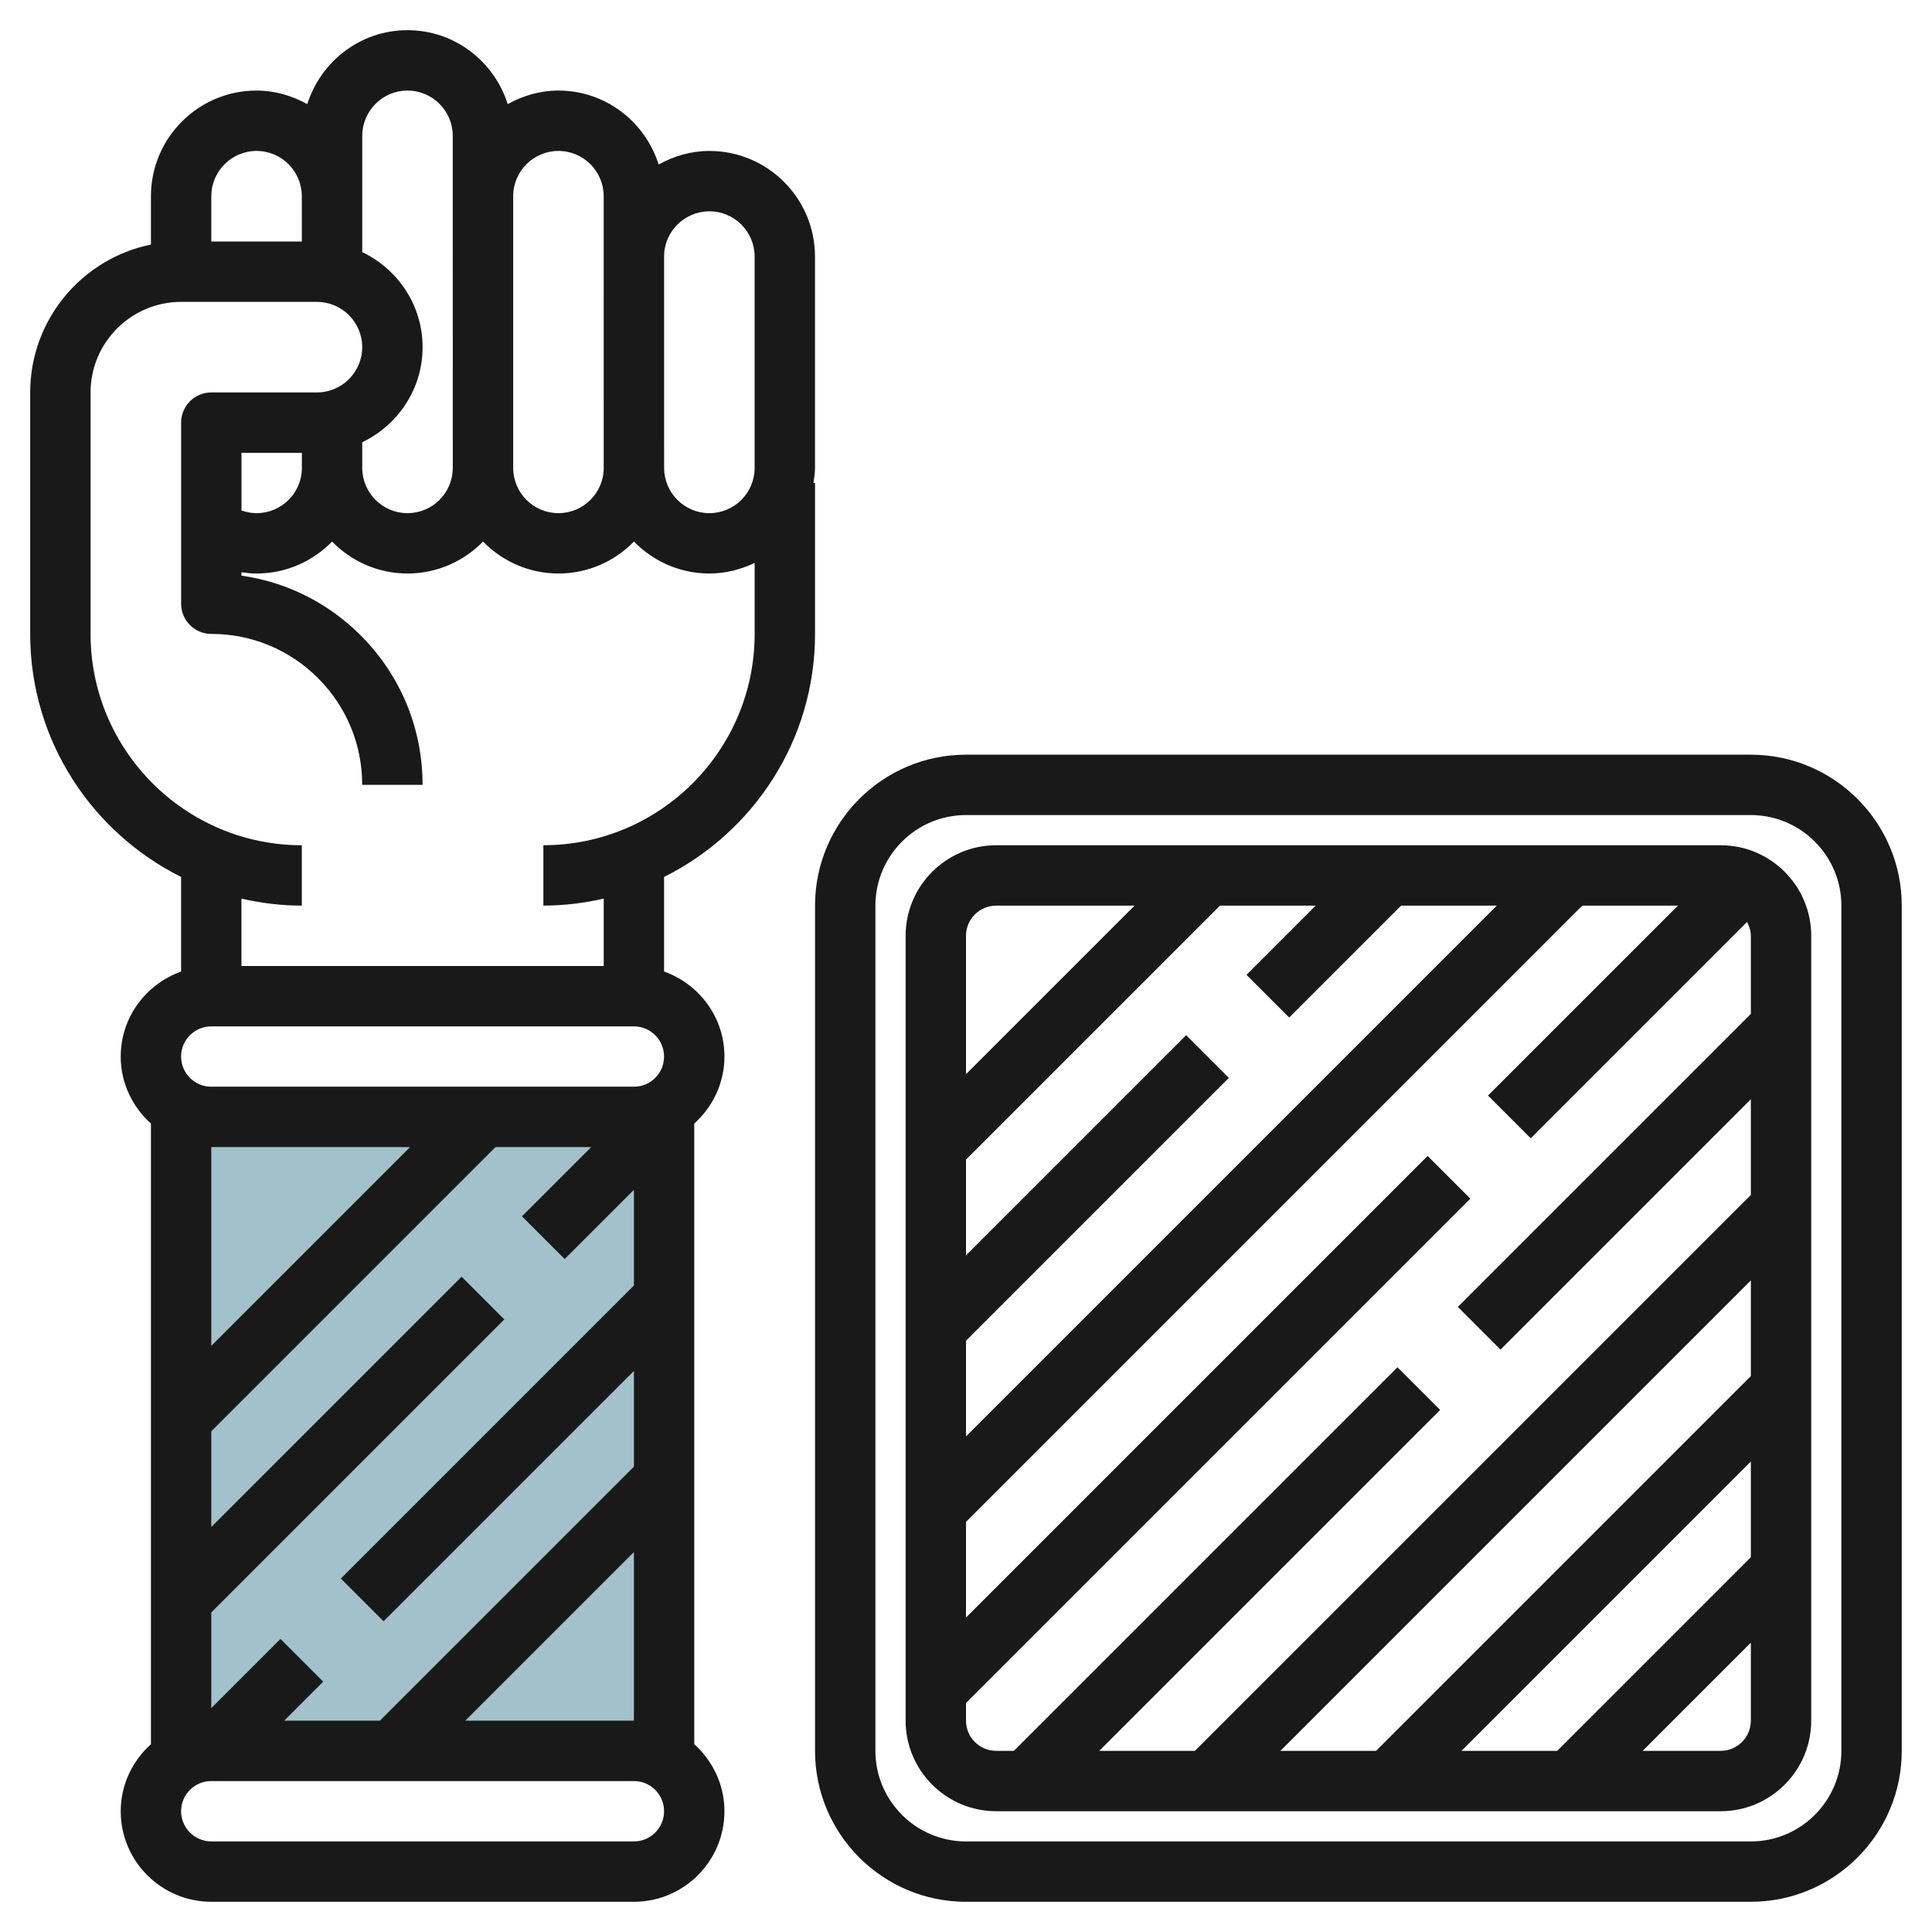
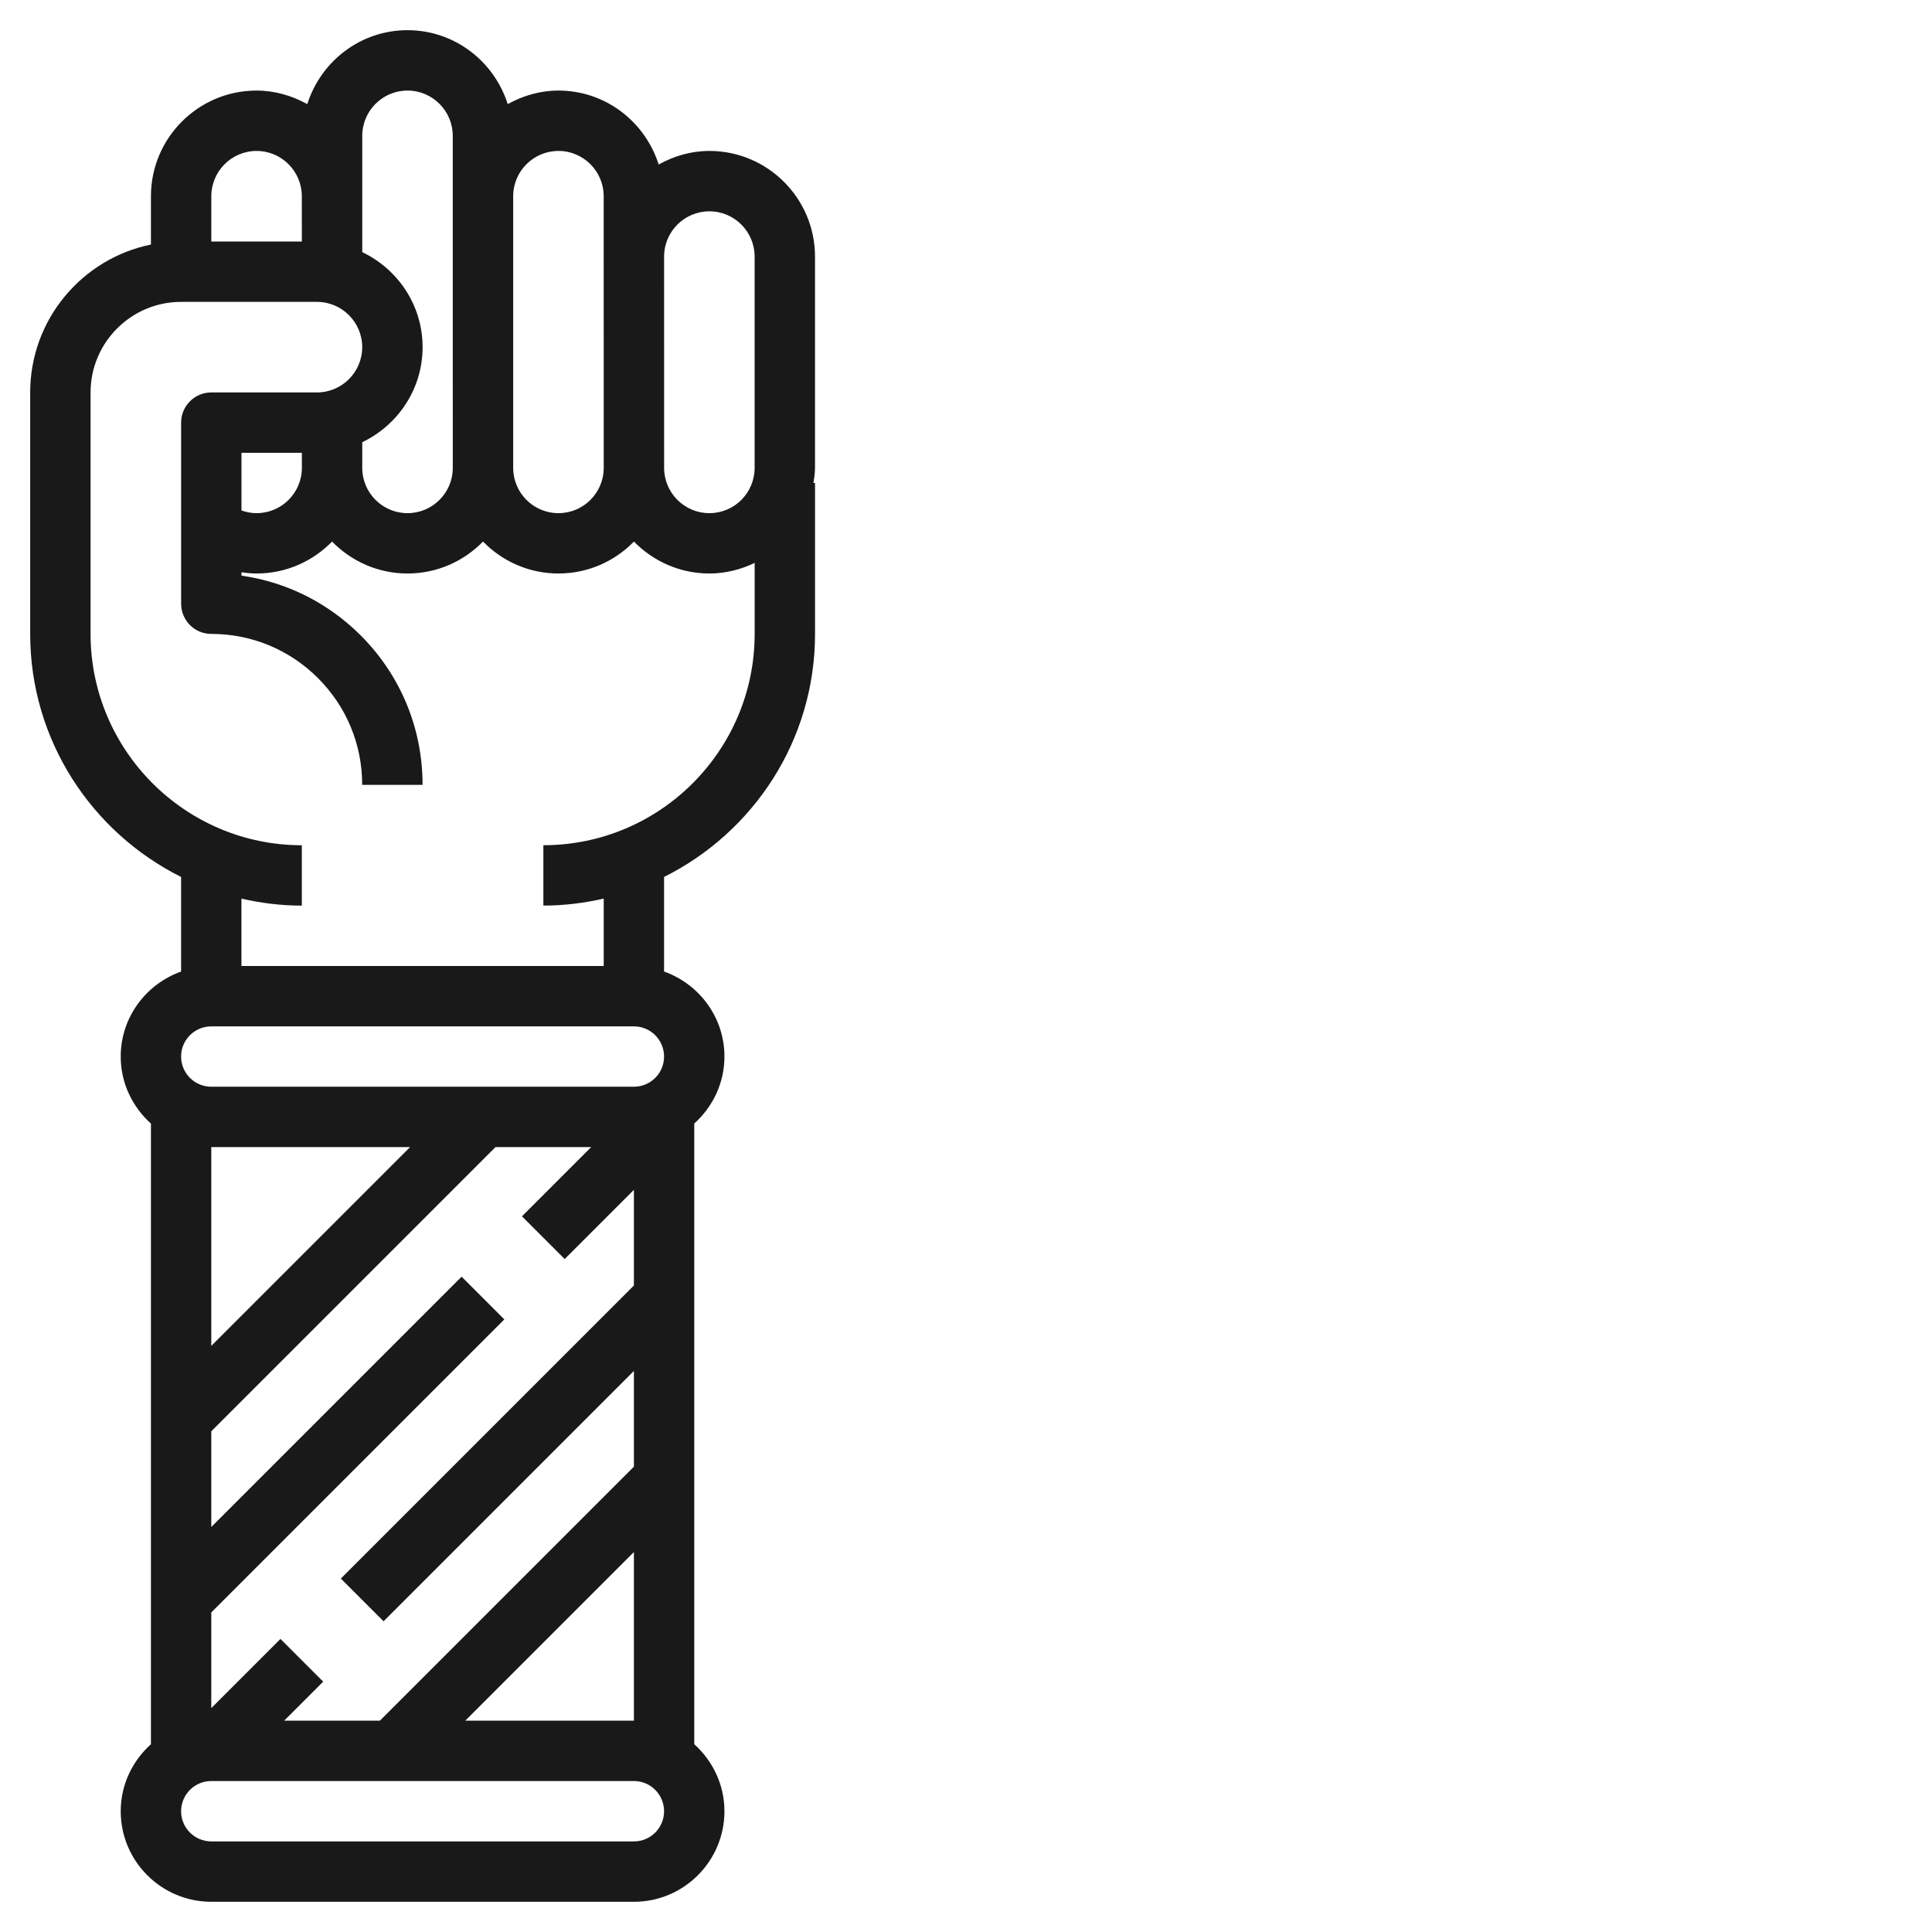
<svg xmlns="http://www.w3.org/2000/svg" id="Layer_3" enable-background="new 0 0 64 64" height="512" viewBox="0 0 64 64" width="512">
  <g>
-     <path d="m6 36h16v23h-16z" fill="#a3c1ca" />
    <g fill="#191919">
      <path d="m5.999 29.05v3.134c-1.161.414-2 1.514-2 2.816 0 .883.391 1.671 1.001 2.22v20.559c-.61.55-1.001 1.337-1.001 2.221 0 1.654 1.346 2.999 3 2.999h14.001c1.653 0 2.998-1.346 2.998-3 0-.883-.391-1.671-1-2.22v-20.56c.609-.549 1-1.337 1-2.22 0-1.302-.839-2.402-2-2.816v-3.133c2.959-1.476 5.001-4.525 5.001-8.05v-5h-.052c.024-.165.051-.328.051-.5v-7c0-1.93-1.569-3.5-3.499-3.5-.612 0-1.179.172-1.68.449-.449-1.415-1.759-2.449-3.321-2.449-.612 0-1.178.172-1.679.449-.449-1.415-1.759-2.449-3.321-2.449-1.561 0-2.87 1.035-3.319 2.449-.501-.277-1.069-.449-1.681-.449-1.929 0-3.498 1.57-3.498 3.5v1.601c-2.28.465-4 2.484-4 4.899v8c0 3.524 2.041 6.574 4.999 8.05zm1 4.95h14.001c.551 0 .998.449.998 1s-.447.999-.998.999h-14.001c-.552 0-1-.448-1-1 0-.551.448-.999 1-.999zm8.414 23 5.586-5.586v5.586zm5.586-14.416-9.708 9.708 1.415 1.415 8.293-8.293v3.17l-8.416 8.416h-3.17l1.293-1.293-1.415-1.415-2.292 2.292v-3.17l9.707-9.707-1.415-1.415-8.292 8.292v-3.17l9.415-9.415h3.17l-2.293 2.293 1.415 1.415 2.293-2.293zm-7.415-4.585-6.585 6.585v-6.585zm7.416 23h-14.001c-.552 0-1-.448-1-1s.448-1 1-1h14.001c.551 0 .998.449.998 1 0 .552-.447 1-.998 1zm2.5-53.999c.826 0 1.498.673 1.498 1.5v7c0 .827-.672 1.499-1.498 1.499h-.001c-.827 0-1.499-.672-1.499-1.5l-.001-7c0-.827.673-1.499 1.501-1.499zm-6.5-.5c0-.828.673-1.5 1.5-1.5.826 0 1.498.673 1.498 1.5l.001 9c0 .827-.673 1.499-1.499 1.499h-.002c-.826 0-1.498-.672-1.498-1.499zm-3.5-3.5c.826 0 1.498.673 1.498 1.5l.001 11c0 .827-.673 1.499-1.501 1.499-.826 0-1.498-.672-1.498-1.499v-.851c1.178-.564 1.999-1.758 1.999-3.149s-.821-2.584-1.999-3.148v-3.852c0-.828.673-1.5 1.5-1.5zm-3.5 12.5c0 .827-.674 1.499-1.501 1.499-.174 0-.341-.033-.5-.089v-1.91h2.001zm-1.5-10.5c.826 0 1.498.673 1.498 1.5l.001 1.5h-2.999v-1.5c0-.827.673-1.5 1.5-1.5zm-5.5 8c0-1.654 1.346-3 3-3h4.499c.827 0 1.5.673 1.5 1.5s-.673 1.5-1.5 1.5h-3.499c-.553 0-1 .447-1 1v5.999c0 .553.447 1 1 1 1.335 0 2.591.521 3.535 1.465s1.464 2.2 1.463 3.535h2c.001-1.87-.727-3.627-2.049-4.95-1.084-1.083-2.459-1.768-3.95-1.98v-.111c.165.023.331.04.501.04.98 0 1.864-.407 2.5-1.058.636.651 1.52 1.058 2.5 1.058s1.864-.407 2.5-1.058c.636.651 1.52 1.058 2.5 1.058s1.864-.407 2.5-1.058c.636.651 1.52 1.058 2.5 1.058.539 0 1.043-.133 1.499-.351v2.353c0 3.859-3.14 6.999-6.999 6.999v2c.688 0 1.355-.085 1.999-.232v2.233h-12.001v-2.232c.644.147 1.312.232 2 .232v-2c-3.858-.001-6.998-3.141-6.998-7z" />
-       <path d="m33 59.999h23.999c1.654 0 3-1.346 3-3v-25.999c0-1.654-1.346-3-3-3h-23.999c-1.654 0-3 1.346-3 3v26c0 1.653 1.346 2.999 3 2.999zm-1-15.585 8.707-8.707-1.415-1.415-7.292 7.292v-3.17l8.414-8.414h3.17l-2.292 2.292 1.415 1.415 3.707-3.707h3.17l-17.584 17.584zm0 12.585v-.585l16.707-16.707-1.415-1.415-15.292 15.292v-3.17l20.414-20.414h3.17l-6.292 6.292 1.415 1.415 7.166-7.166c.074.139.126.291.126.459v2.585l-9.707 9.707 1.415 1.415 8.292-8.292v3.17l-18.414 18.414h-3.17l11.292-11.292-1.415-1.415-12.707 12.707h-.585c-.552 0-1-.448-1-1zm25.999-5.414-6.414 6.414h-3.17l9.584-9.584zm0-6-12.414 12.414h-3.17l15.584-15.584zm-1 12.414h-2.584l3.584-3.584v2.584c0 .552-.448 1-1 1zm-23.999-27.999h4.584l-5.584 5.584v-4.584c0-.552.448-1 1-1z" />
-       <path d="m26.999 57.999c0 2.757 2.242 5 5 5h25.999c2.758 0 5-2.243 5-5v-27.999c0-2.757-2.242-5-5-5h-25.999c-2.758 0-5 2.243-5 5zm2-27.999c0-1.654 1.346-3 3-3h25.999c1.654 0 3 1.346 3 3v28c0 1.654-1.346 3-3 3h-25.999c-1.654 0-3-1.346-3-3z" />
    </g>
  </g>
</svg>